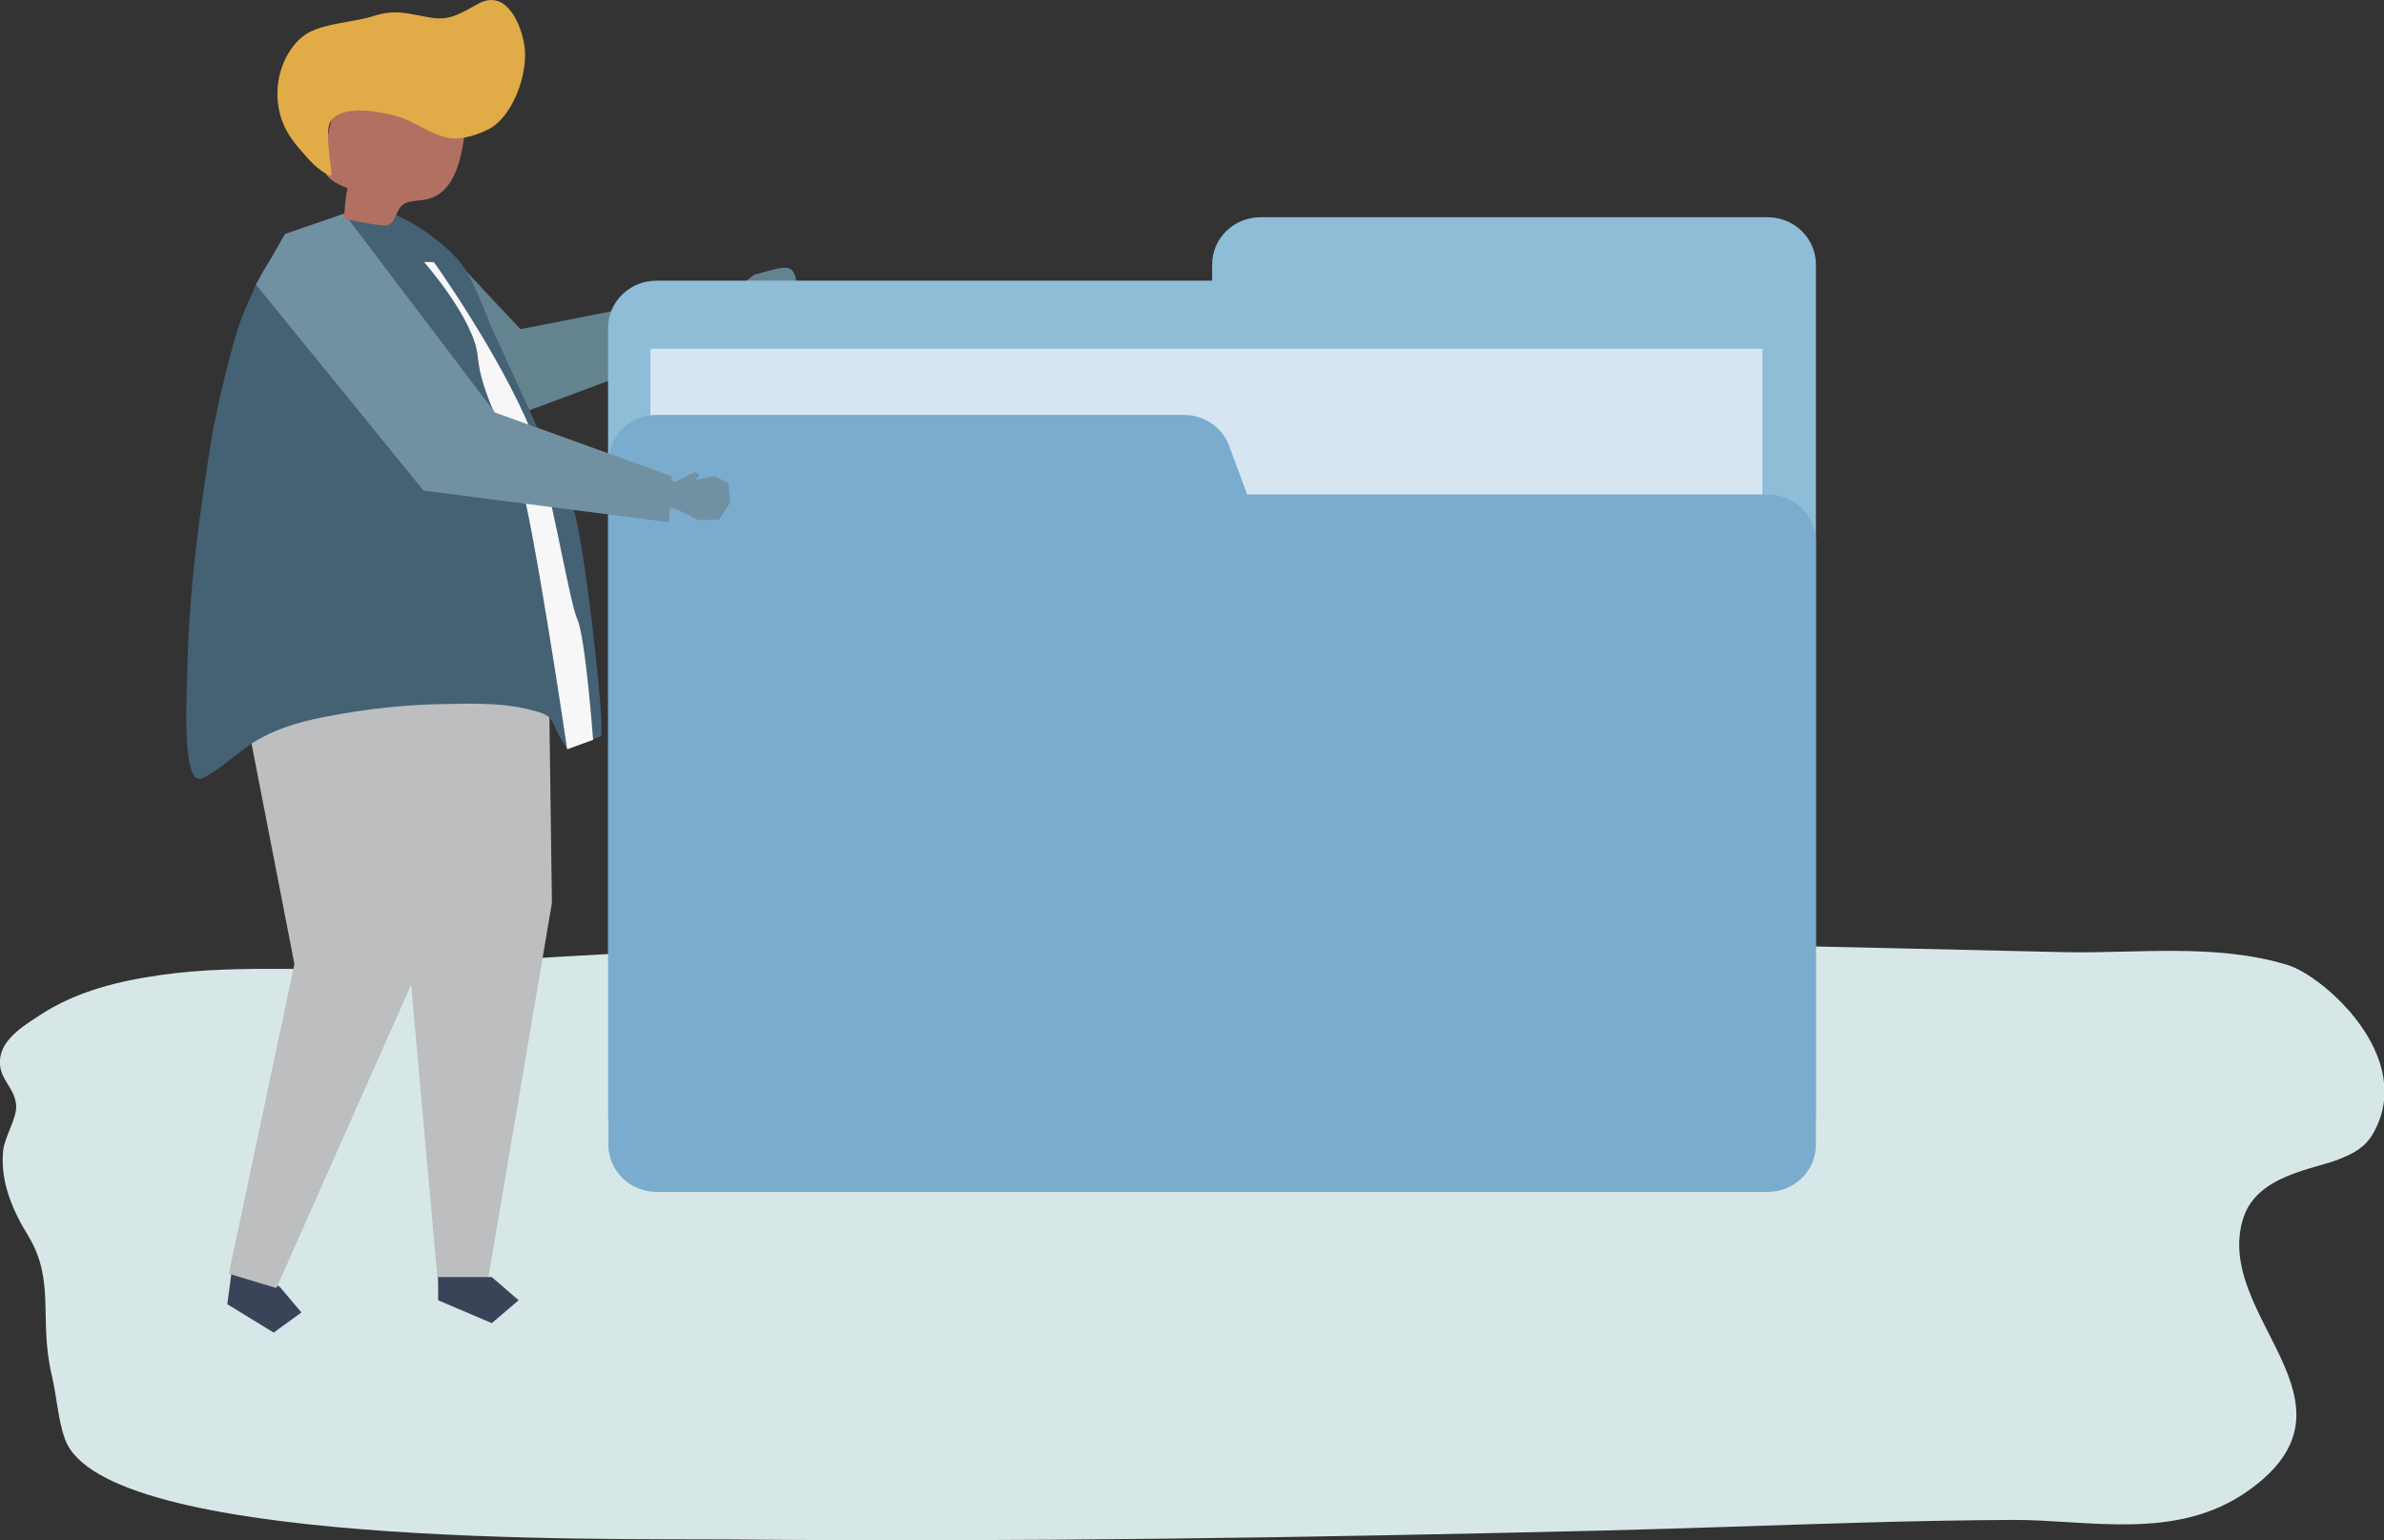
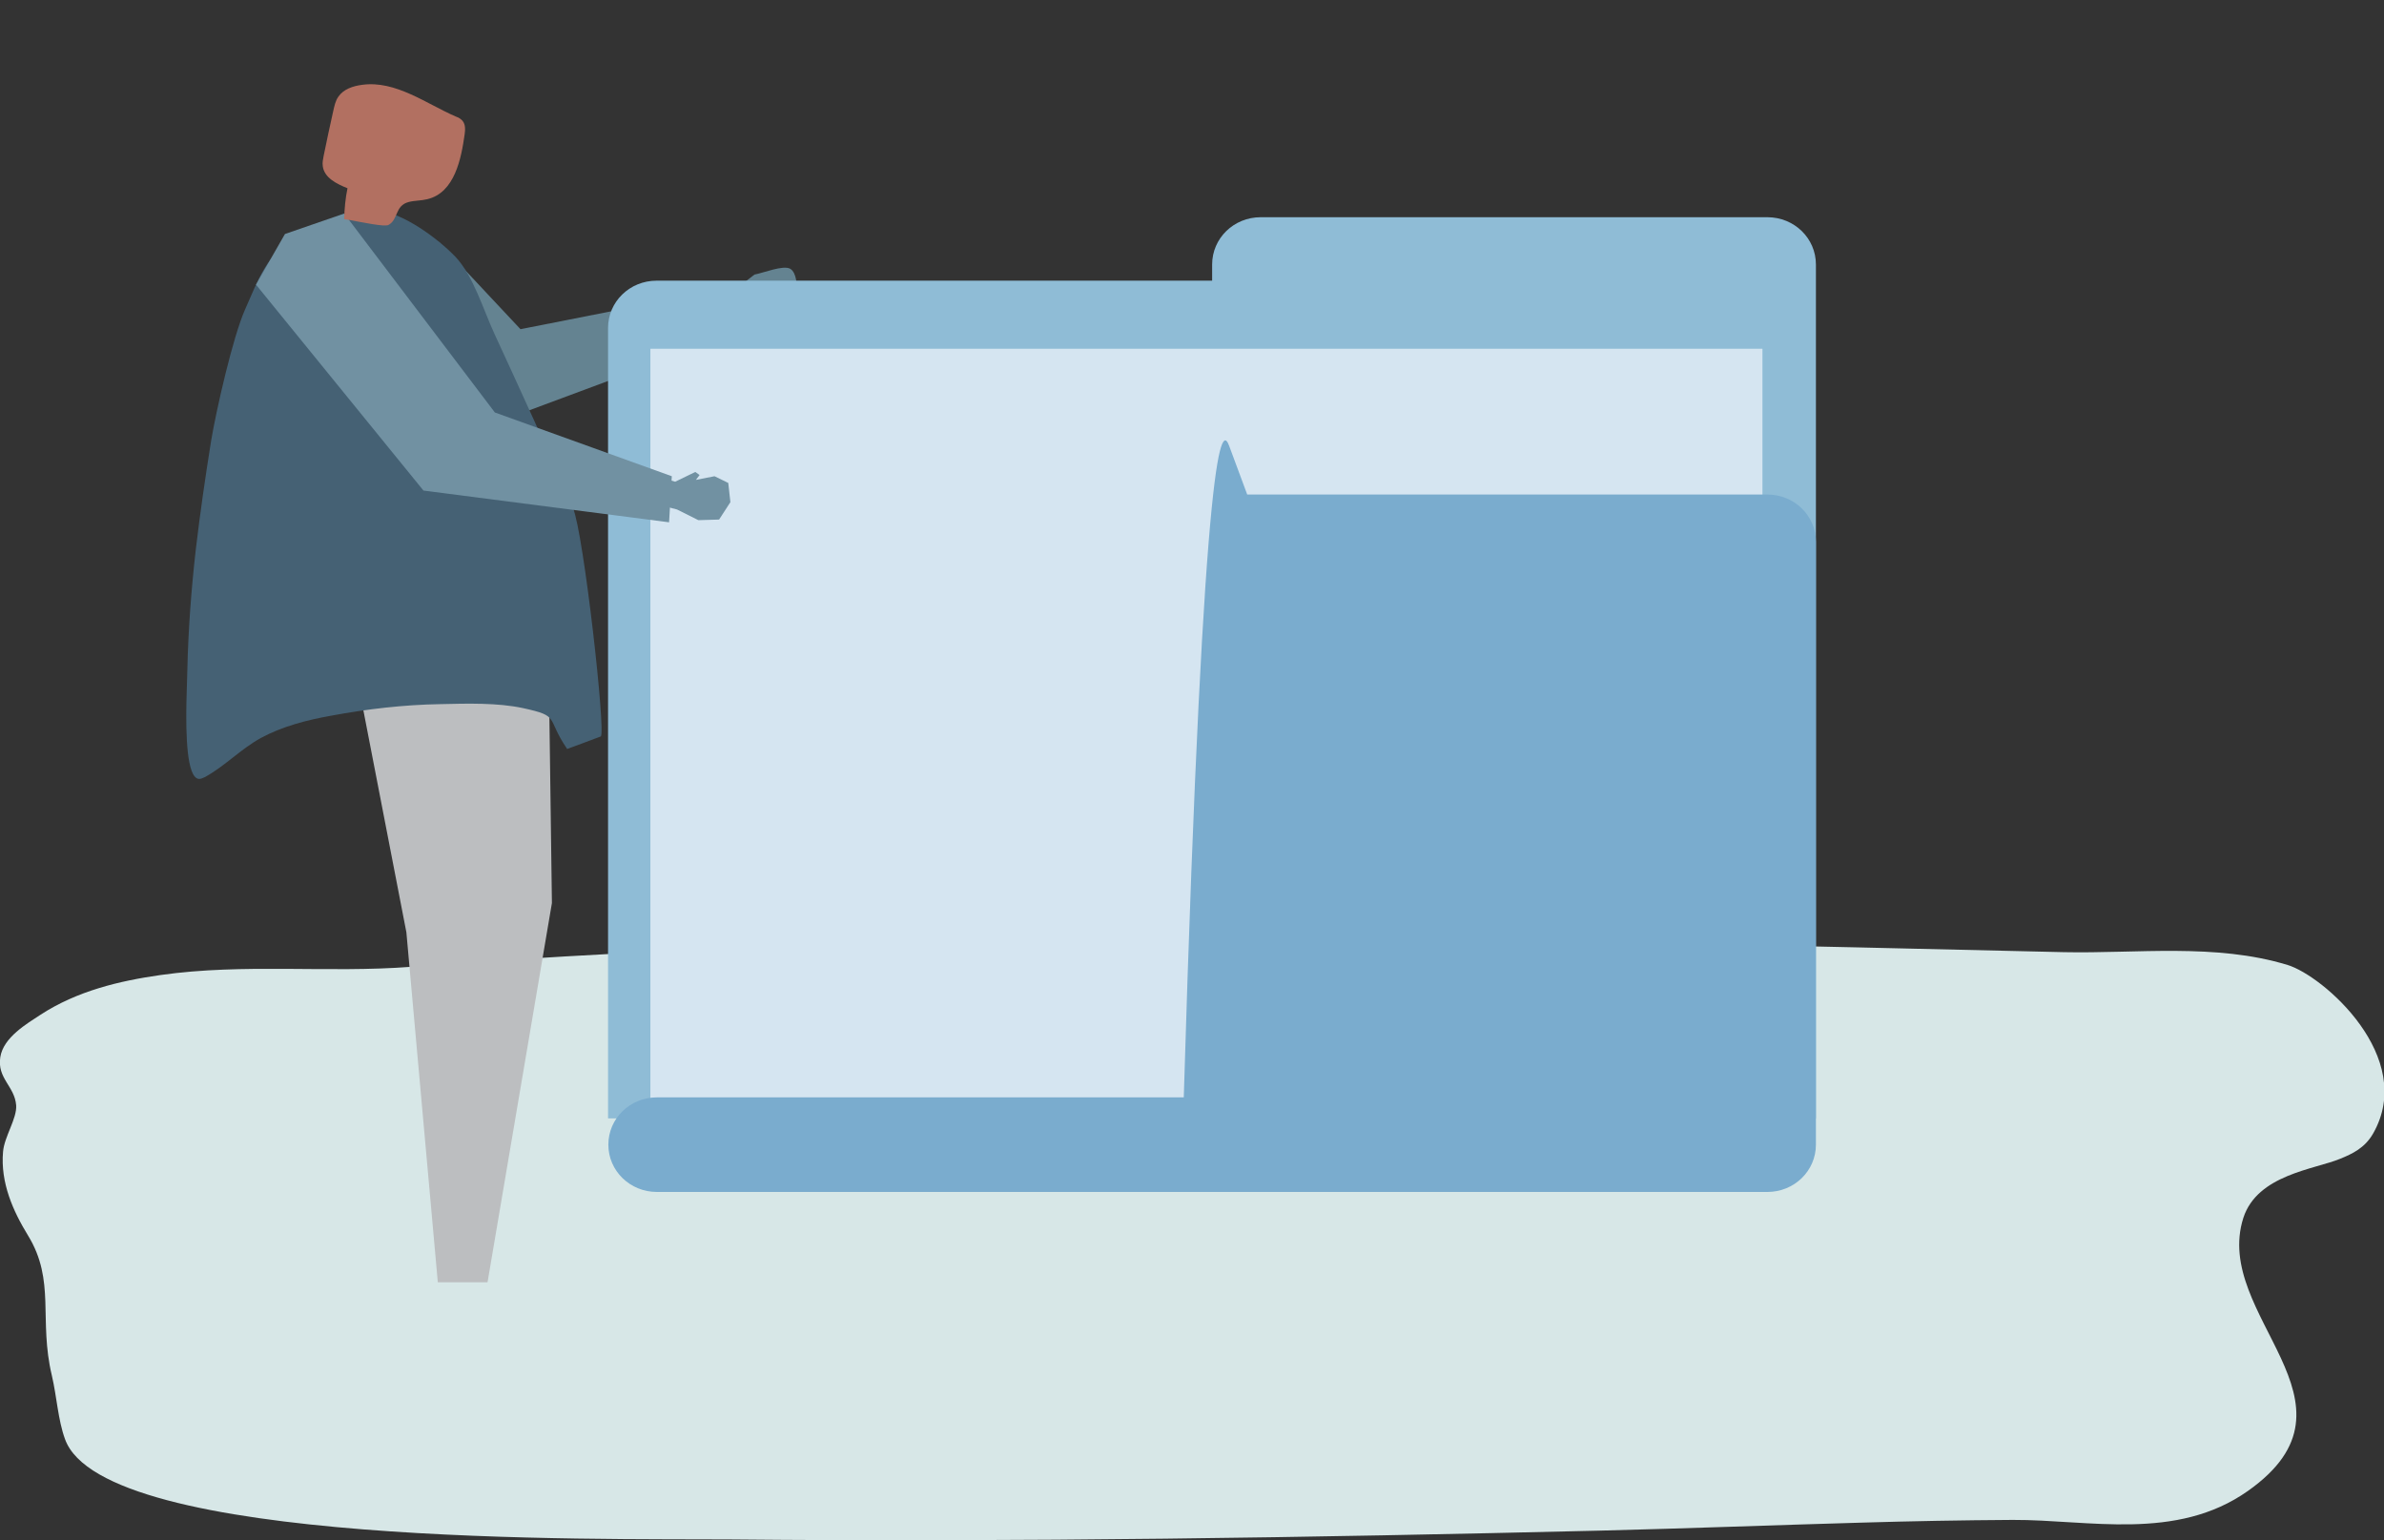
<svg xmlns="http://www.w3.org/2000/svg" version="1.1" id="Layer_2" x="0px" y="0px" viewBox="0 0 781.4 504.9" style="enable-background:new 0 0 781.4 504.9;" xml:space="preserve">
  <rect x="0" y="0" width="781.4" height="504.9" fill="#333333" stroke="none" />
  <style type="text/css">
	.st0{fill:#D7E7E7;}
	.st1{fill:#648391;}
	.st2{fill:#3A4459;}
	.st3{fill:#BCBEC0;}
	.st4{fill:#456174;}
	.st5{fill:#F7F7F8;}
	.st6{fill:#8FBCD6;}
	.st7{fill:#D5E5F1;}
	.st8{fill:#7AACCE;}
	.st9{fill:#7191A2;}
	.st10{fill:#B27061;}
	.st11{fill:#E1AB47;}
</style>
  <g id="XMLID_871_">
    <path class="st0" d="M134.8,316.9c-27.4,2.1-54.8-1.2-82.2,2.7c-13.4,1.9-27.3,5.2-39.3,13c-4.4,2.9-12.2,7.4-13.2,13.9   c-1.1,7,4.7,9.5,5.2,15.8c0.3,4.3-3.9,10.3-4.3,15.2c-0.9,10.2,3.3,19.5,8.2,27.5c9.1,14.9,3.4,27.5,7.8,45.9   c1.6,6.8,2,14.5,4.3,20.8C33.9,507.1,197,504.3,239,504.6c95.3,0.9,190.5-0.6,285.8-2.9c28.3-0.7,56.7-1.8,85.1-2.6   c16.6-0.5,33.2-0.8,49.8-0.9c24.9-0.1,53.6,7.1,77.1-9.5c41.1-29-11.8-57.3-1.5-89.5c0,0,0,0,0,0c4.6-14.2,23.4-15.9,31.8-19.4   c3.9-1.6,8-3.5,10.7-8.2c14.4-25.1-16.4-51.8-28-55.3c-23.6-7.2-49.4-3.7-73.3-4.2C495.6,307.9,314.5,303.1,134.8,316.9z" />
  </g>
  <g id="XMLID_855_">
    <g id="XMLID_857_">
      <path class="st1" d="M234.9,107.4l7.2-3.7l7,1.9l1.2-1.2l-1.5-1.4c4.9,0.5,10.8-2.1,12.1-7.2c0.5-2,0.2-6.5-1.9-7.7    c-2.3-1.3-8.9,1.4-11.7,1.9l-6.2,4.8l-10.1,4.7L234.9,107.4z" />
    </g>
    <g id="XMLID_856_">
      <polygon class="st1" points="238.1,94.6 170.6,107.9 143.7,79.2 121.2,91.2 150.6,143 246,107.5   " />
    </g>
  </g>
  <g id="XMLID_1_">
    <g id="XMLID_3_">
-       <polygon class="st2" points="75.5,420 74.5,427.5 89.7,436.8 98.8,430.2 91.7,421.8 76.5,412.5   " />
-     </g>
+       </g>
    <g id="XMLID_2_">
-       <polygon class="st3" points="79.5,190.9 76.6,213.7 96.5,316 75,417.5 90.6,422.2 144,302 147.5,265.1 142.2,188.2   " />
-     </g>
+       </g>
  </g>
  <g id="XMLID_849_">
    <g id="XMLID_851_">
      <polygon class="st3" points="179.6,199.7 180.9,296 159.8,420.3 143.5,420.3 133.2,305.6 111,191   " />
    </g>
    <g id="XMLID_850_">
-       <polygon class="st2" points="143.6,426.2 161.2,433.7 170,426.2 161.2,418.6 143.6,418.6   " />
-     </g>
+       </g>
  </g>
  <g id="XMLID_848_">
    <path class="st4" d="M61.1,230.3c-0.2,10.4,0.1,24.5,4,25c0.7,0.1,1.4-0.3,2.1-0.6c6.8-3.8,11.6-9.1,18.3-12.8   c7-3.8,15.1-5.9,23-7.3c11.8-2.2,23.8-3.6,35.9-3.8c8.6-0.2,18.6-0.5,27,1.3c12.4,2.7,7.4,3,14.5,13.4c3.7-1.4,7.4-2.7,11-4.1   c1.8-0.7-5.6-66.7-9.1-74.9c-8.3-19.2-17-38.1-25.7-57c-3.7-8-7-19.2-12.8-25.3c-5.7-6-17.3-14.5-25.2-15.1   c-7.7-0.6-20,4.8-26.9,8.6c-9.7,5.3-12.5,13.9-16.9,23.8c-4,9-9.5,33.3-11.1,43c-1.9,11.8-3.6,23.6-5,35.4   c-1.5,13.2-2.5,26.5-2.8,39.8C61.4,221.2,61.2,225.3,61.1,230.3z" />
  </g>
  <g id="XMLID_847_">
-     <path class="st5" d="M142.2,85.9c0,0,21.4,29.9,32,55.6c5.5,13.1,12.3,55.6,15,61.4c2.7,5.9,5.2,39.6,5.2,39.6l-8.5,3.1   c0,0-11.1-75.3-15.9-90.2c-4.8-15-12.3-26.2-13.4-38.5c-1.1-12.3-17.6-31-17.6-31H142.2z" />
-   </g>
+     </g>
  <g id="XMLID_839_">
    <g id="XMLID_840_">
      <g id="XMLID_841_">
        <g id="XMLID_844_">
          <path class="st6" d="M397.3,92v-5.3c0-8.6,7.1-15.5,15.9-15.5h166.1c8.8,0,15.9,6.9,15.9,15.5v279.9H199.3V107.5      c0-8.6,7.1-15.5,15.9-15.5H397.3z" />
        </g>
        <g id="XMLID_843_">
          <rect x="213.2" y="114.3" transform="matrix(-1 -4.489488e-11 4.489488e-11 -1 790.875 483.72)" class="st7" width="364.5" height="255.1" />
        </g>
        <g id="XMLID_842_">
-           <path class="st8" d="M402.9,146.2l5.9,15.9h170.5c8.8,0,15.9,6.9,15.9,15.5v197.6c0,8.6-7.1,15.5-15.9,15.5H215.3      c-8.8,0-15.9-6.9-15.9-15.5V151.5c0-8.6,7.1-15.5,15.9-15.5h172.7C394.7,136,400.7,140.1,402.9,146.2z" />
+           <path class="st8" d="M402.9,146.2l5.9,15.9h170.5c8.8,0,15.9,6.9,15.9,15.5v197.6c0,8.6-7.1,15.5-15.9,15.5H215.3      c-8.8,0-15.9-6.9-15.9-15.5c0-8.6,7.1-15.5,15.9-15.5h172.7C394.7,136,400.7,140.1,402.9,146.2z" />
        </g>
      </g>
    </g>
  </g>
  <g id="XMLID_836_">
    <g id="XMLID_838_">
      <polygon class="st9" points="213.6,155.6 221.3,157.9 227.9,154.7 229.3,155.7 228.1,157.3 234.2,156.1 238.7,158.3 239.4,164.6     235.7,170.3 228.9,170.5 221.9,167 211.1,164.2   " />
    </g>
    <g id="XMLID_837_">
      <polygon class="st9" points="220.2,156.1 162.2,135.2 112.8,70 93.4,76.7 83.9,93.3 138.8,160.8 219.3,171.2   " />
    </g>
  </g>
  <g id="XMLID_816_">
    <path class="st10" d="M125.6,73.9c-3.8-0.2-12.8-2.3-12.8-2c0.1-3.4,0.4-6.9,1.1-10.2c-3.5-1.4-7.6-3.4-8.1-7.2   c-0.2-1.2,0.1-2.4,0.3-3.5c1-4.8,2-9.7,3.1-14.5c0.4-1.7,0.7-3.4,1.7-4.8c1.7-2.5,4.8-3.5,7.8-3.9c11-1.5,21,6.2,30.7,10.4   c0.8,0.3,1.6,0.7,2.2,1.4c1,1.2,0.9,2.9,0.7,4.4c-1.1,7.8-3.2,19.2-12.3,21.3c-2,0.5-4.1,0.4-6,0.9c-4.7,1.2-3.3,5.8-6.8,7.6   C126.9,73.9,126.4,73.9,125.6,73.9z" />
  </g>
  <g id="XMLID_815_">
-     <path class="st11" d="M170.8,26.8c1.1-3.9,1.5-7.8,1.2-10.9c-0.8-7.3-5.8-19.8-15.2-14.7c-5.2,2.8-9.1,5.7-15.5,4.6   C134,4.6,130,2.9,122.6,5.2c-6.5,2.1-15.2,2.3-21.1,5.3c-2.5,1.3-4.5,3.3-6.1,5.6c-5.5,7.9-6,19.1-1.1,27.4   c1.1,1.9,2.4,3.6,3.8,5.2c2.9,3.4,6.4,7.6,10.5,9c0.2-3.7-2.7-15.6,0.2-18.6c4.7-4.7,15-2.6,20.6-1.2c6.1,1.5,11.4,6.1,17.5,7.3   c4.4,0.8,10.1-1.1,13.9-3.2C165.5,39.2,169,33,170.8,26.8z" />
-   </g>
+     </g>
</svg>